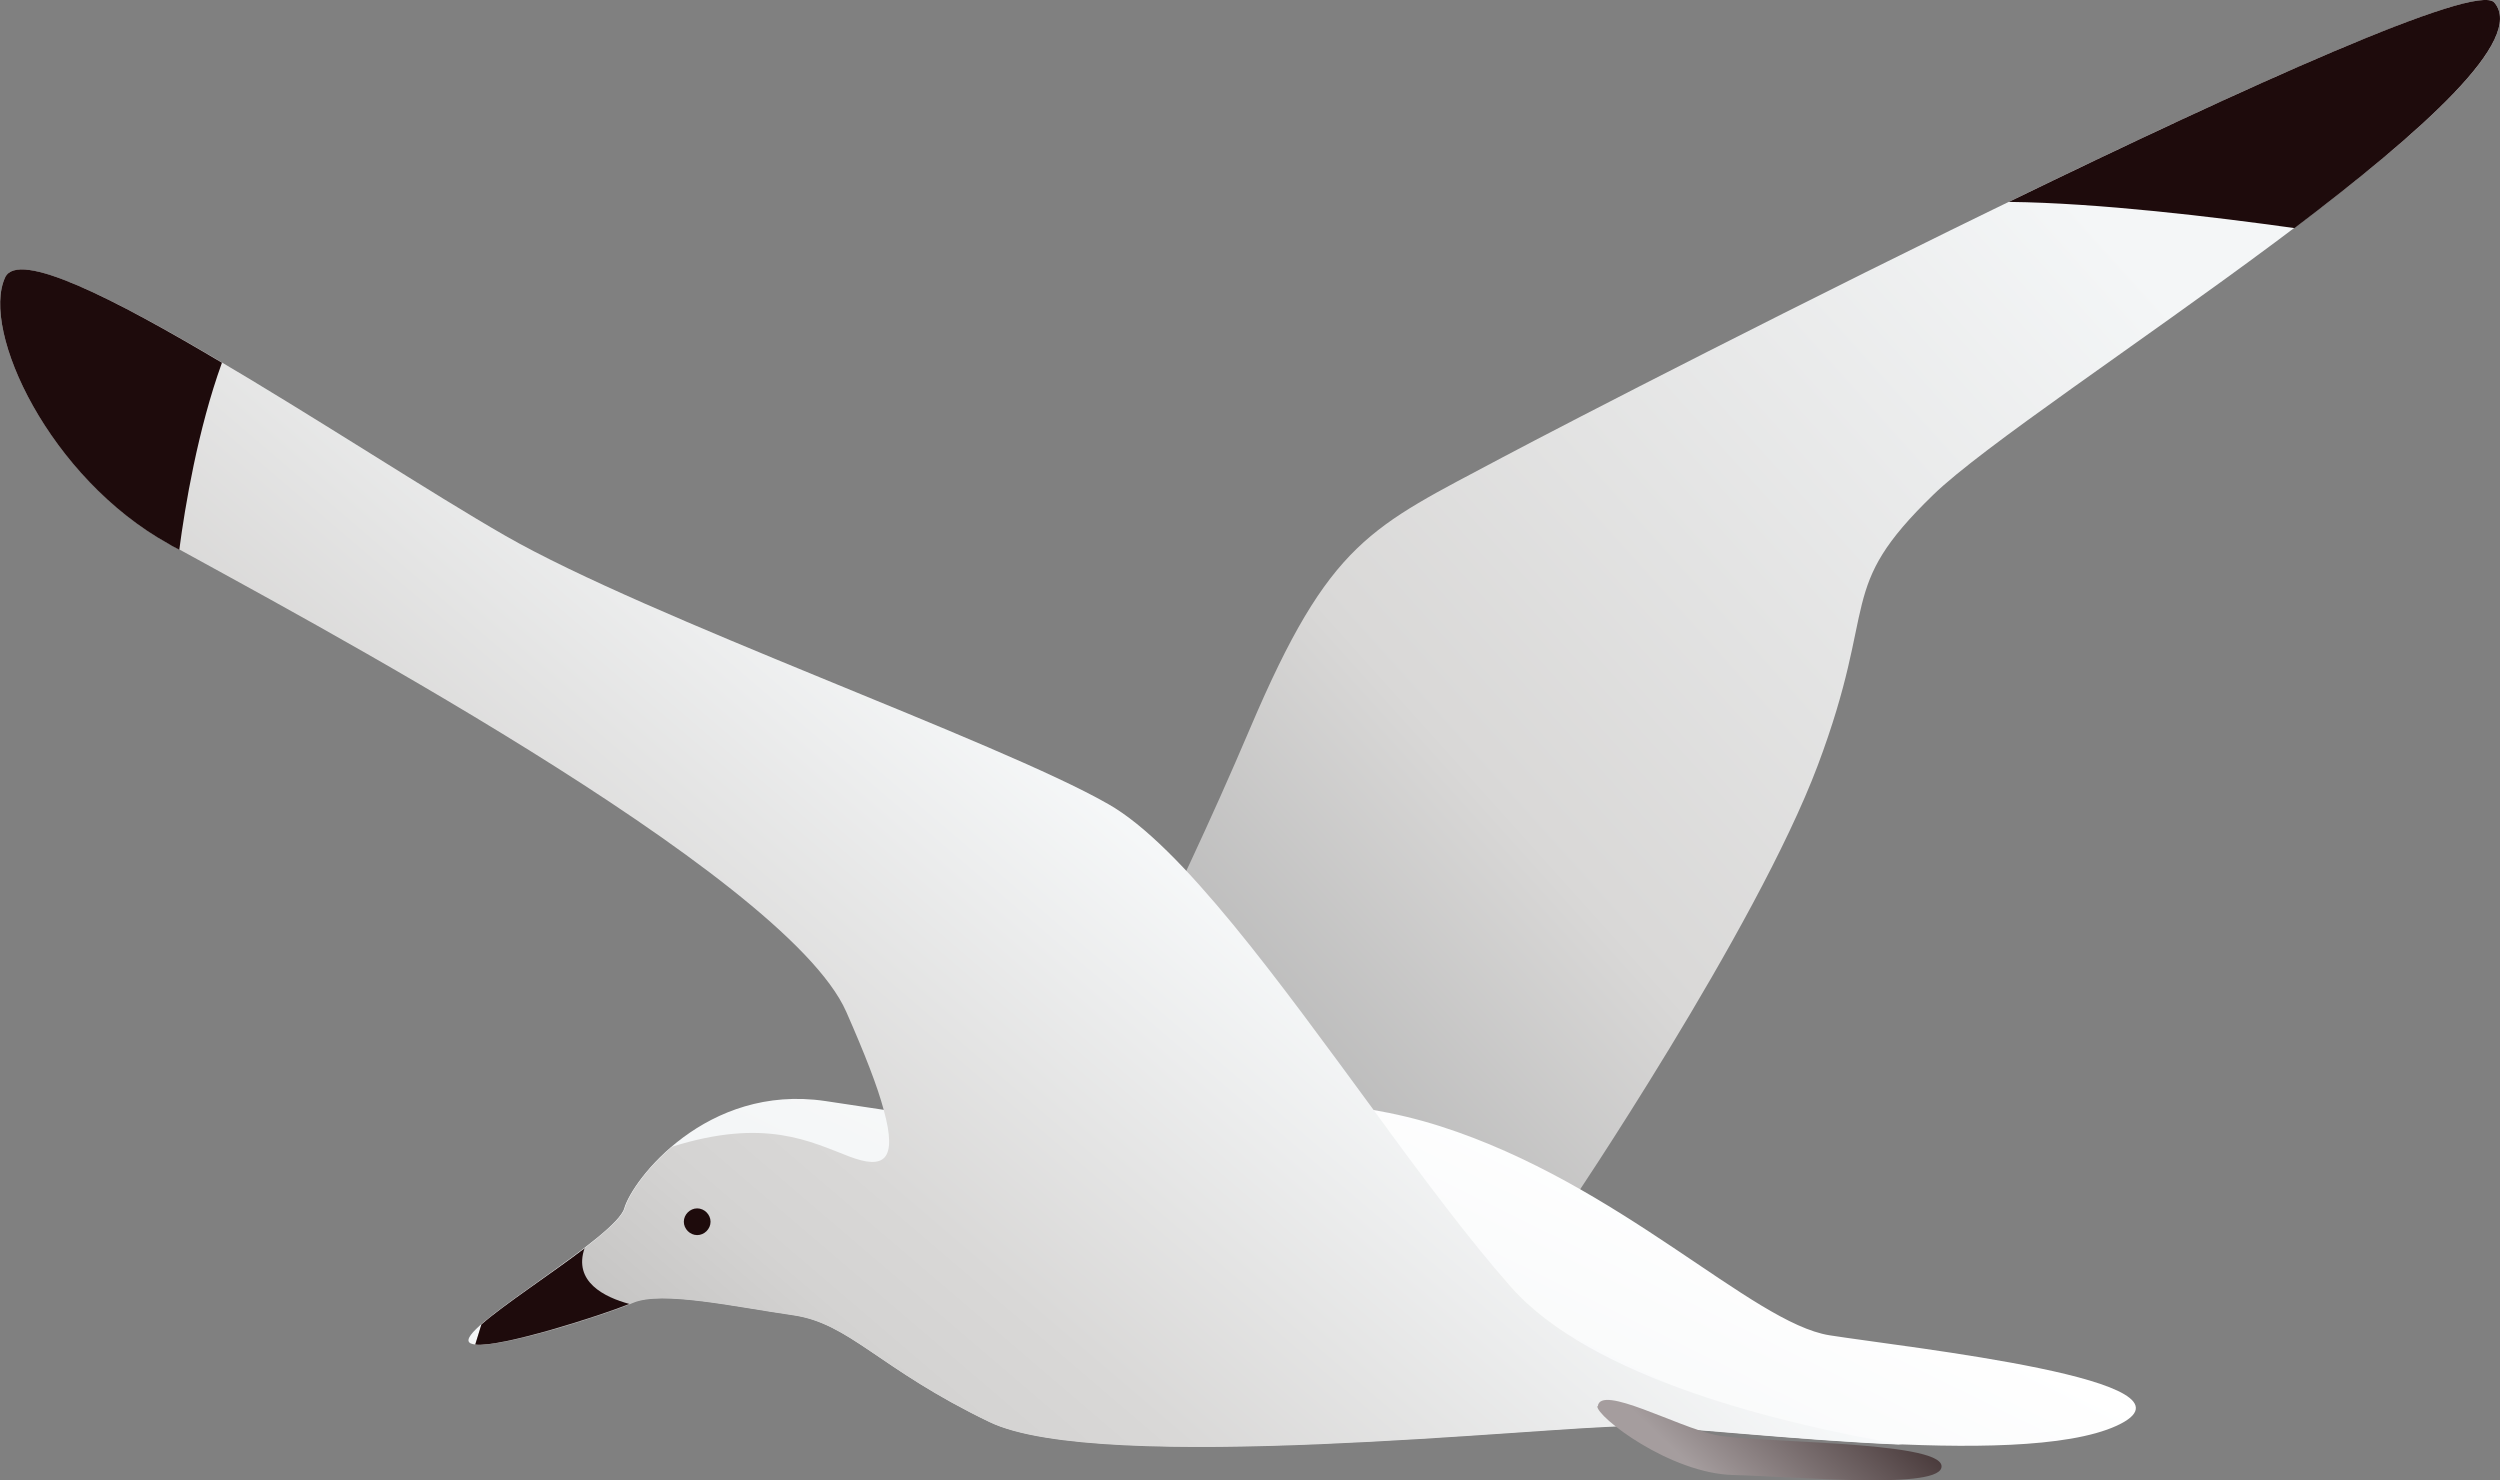
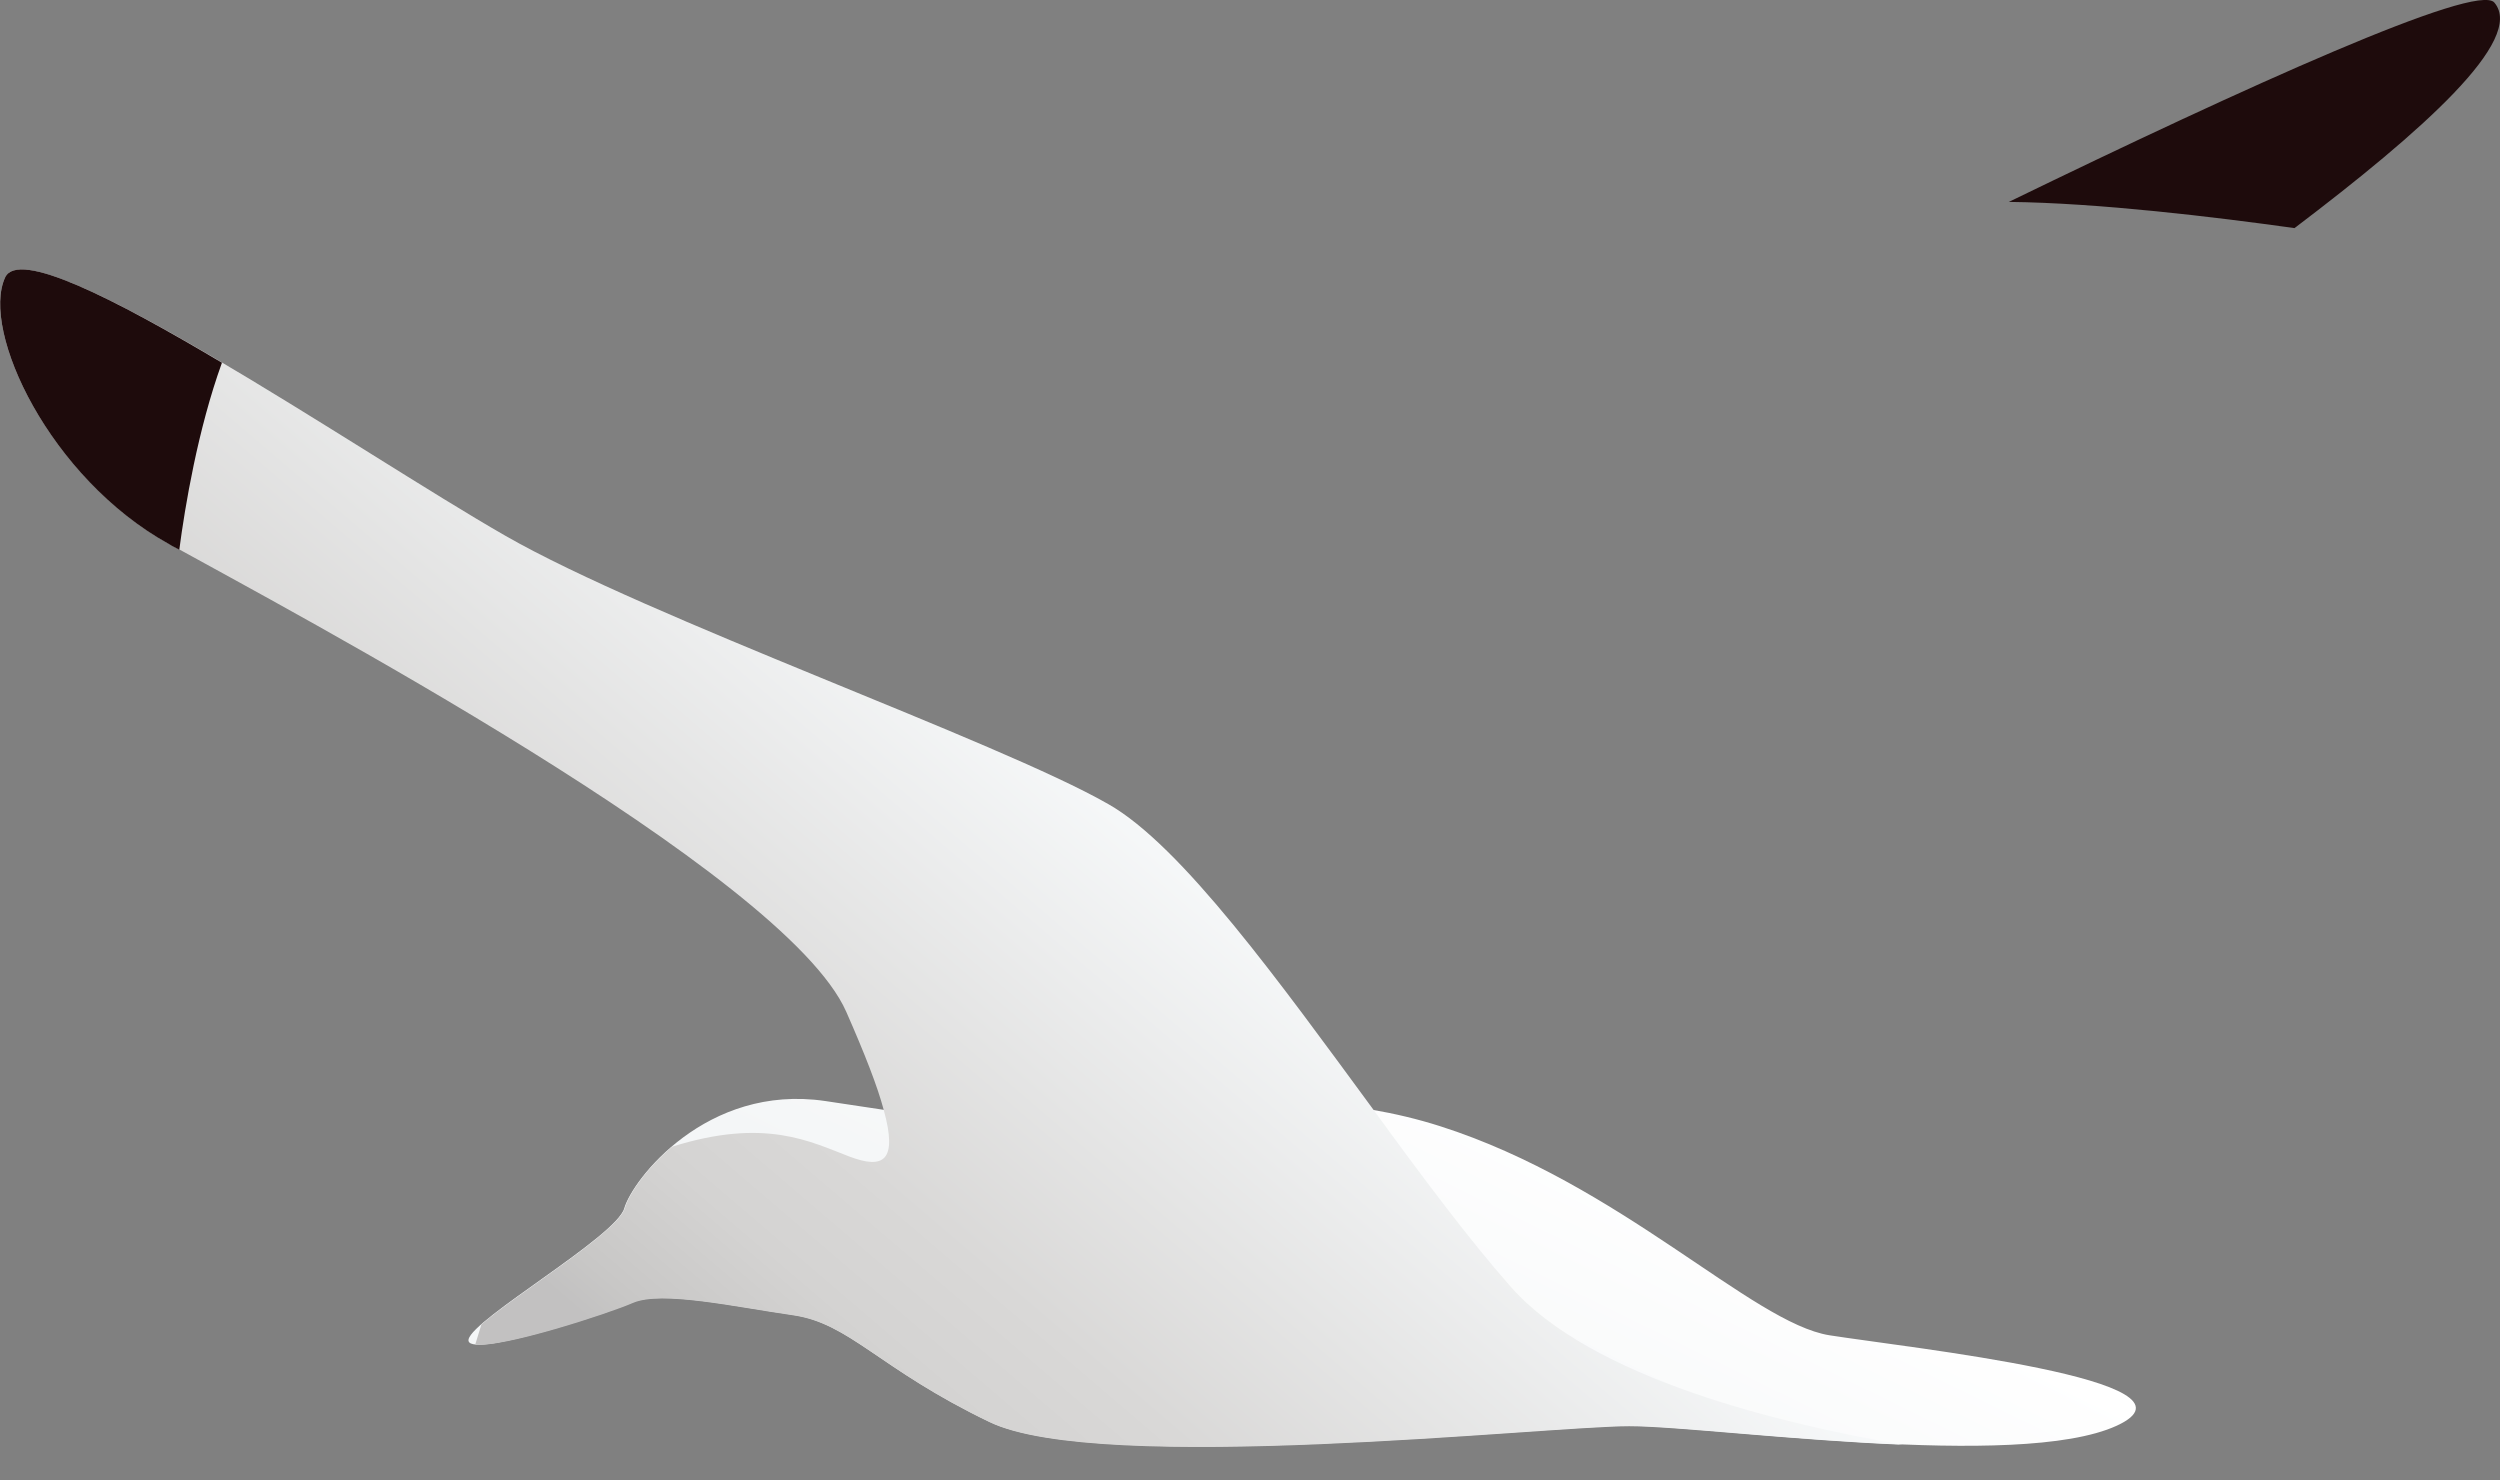
<svg xmlns="http://www.w3.org/2000/svg" viewBox="0 0 48.66 28.81">
  <rect x="0" y="0" width="48.66" height="28.81" fill="#808080" stroke="none" />
  <defs>
    <style>.h{fill:url(#e);}.i{fill:url(#d);}.j{fill:url(#g);}.k{fill:url(#f);}.l{fill:#1e0b0c;}</style>
    <linearGradient id="d" x1="610.57" y1="4.3" x2="631.34" y2="22.98" gradientTransform="translate(653.25) rotate(-180) scale(1 -1)" gradientUnits="userSpaceOnUse">
      <stop offset=".05" stop-color="#f4f6f7" />
      <stop offset=".63" stop-color="#d9d8d7" />
      <stop offset=".89" stop-color="#b7b7b7" />
    </linearGradient>
    <linearGradient id="e" x1="625" y1="20.84" x2="628.18" y2="27.3" gradientTransform="translate(653.25) rotate(-180) scale(1 -1)" gradientUnits="userSpaceOnUse">
      <stop offset="0" stop-color="#fff" />
      <stop offset="1" stop-color="#f4f6f7" />
    </linearGradient>
    <linearGradient id="f" x1="632.6" y1="14.3" x2="642.12" y2="25.44" gradientTransform="translate(653.25) rotate(-180) scale(1 -1)" gradientUnits="userSpaceOnUse">
      <stop offset="0" stop-color="#f7f9fa" />
      <stop offset=".61" stop-color="#d9d8d7" />
      <stop offset=".77" stop-color="#d4d3d2" />
      <stop offset=".94" stop-color="#c8c7c6" />
      <stop offset="1" stop-color="#c2c1c1" />
    </linearGradient>
    <linearGradient id="g" x1="617.66" y1="34.42" x2="619.87" y2="37.01" gradientTransform="translate(654.39 25.38) rotate(-176.92) scale(1 -1)" gradientUnits="userSpaceOnUse">
      <stop offset="0" stop-color="#4b3c3d" />
      <stop offset="1" stop-color="#a59d9e" />
    </linearGradient>
  </defs>
  <g id="a" />
  <g id="b">
    <g id="c">
      <g>
-         <path class="i" d="M30.51,23.52s3.67-5.43,4.87-8.62c1.2-3.19,.34-3.42,2.25-5.27C39.53,7.78,49.83,1.57,48.55,.05c-.64-.77-16.76,7.5-19.32,8.86-2.55,1.36-3.34,1.6-4.9,5.27-1.56,3.67-3.16,6.62-3.16,6.62l9.34,2.71Z" />
        <path class="l" d="M39.1,3.93C43.71,1.69,48.21-.35,48.55,.05c.61,.72-1.41,2.51-3.89,4.39-1.57-.22-3.82-.49-5.55-.51Z" />
-         <path class="h" d="M19.25,21.92c1.28,0,5.27-1.12,8.78,0,3.51,1.12,6.07,3.83,7.58,4.07,1.52,.24,7.5,.88,5.59,1.76-1.92,.88-7.9,0-9.5,0s-10.3,.96-12.45-.08c-2.16-1.04-2.71-1.92-3.83-2.08s-2.55-.48-3.11-.24-3.27,1.12-3.19,.72c.08-.4,2.87-2,3.03-2.55,.16-.56,1.6-2.43,3.91-2.09,2.31,.34,3.19,.5,3.19,.5Z" />
+         <path class="h" d="M19.25,21.92c1.28,0,5.27-1.12,8.78,0,3.51,1.12,6.07,3.83,7.58,4.07,1.52,.24,7.5,.88,5.59,1.76-1.92,.88-7.9,0-9.5,0s-10.3,.96-12.45-.08c-2.16-1.04-2.71-1.92-3.83-2.08s-2.55-.48-3.11-.24-3.27,1.12-3.19,.72c.08-.4,2.87-2,3.03-2.55,.16-.56,1.6-2.43,3.91-2.09,2.31,.34,3.19,.5,3.19,.5" />
        <path class="k" d="M.1,5.4c.48-1.04,6.94,3.43,9.74,5.03,2.79,1.6,9.58,3.99,11.73,5.22,1.43,.81,3.34,3.47,5.17,5.96,.93,1.28,1.85,2.51,2.66,3.43,1.58,1.8,5.3,2.68,7.63,3.08-2.16-.09-4.42-.36-5.32-.36-1.6,0-10.3,.96-12.45-.08-2.16-1.04-2.71-1.92-3.83-2.08s-2.55-.48-3.11-.24c-.48,.21-2.54,.88-3.07,.81,.04-.13,.08-.26,.12-.39,.7-.61,2.65-1.8,2.79-2.26,.07-.25,.39-.75,.92-1.2,1.81-.57,2.69-.1,3.45,.19,.66,.25,.95,.1,.67-.91-.12-.45-.36-1.07-.73-1.91-1.2-2.71-10.86-7.82-13.17-9.1C.97,9.31-.38,6.44,.1,5.4Z" />
        <path class="l" d="M3.29,10.59C.97,9.31-.38,6.44,.1,5.4c.25-.54,2.1,.4,4.22,1.66-.47,1.3-.72,2.8-.83,3.64-.07-.04-.14-.07-.2-.11Z" />
-         <path class="l" d="M11.38,24.29c-.23,.66,.39,.96,.87,1.09-.57,.23-2.5,.85-3,.79,.04-.13,.08-.26,.12-.39,.43-.38,1.35-.98,2.02-1.49Z" />
-         <path class="l" d="M13.31,23.78c0,.14,.12,.26,.26,.26s.26-.12,.26-.26-.12-.26-.26-.26-.26,.12-.26,.26Z" />
-         <path class="j" d="M31.1,27.37c.05-.43,1.54,.4,2.29,.56,.75,.16,4.35,.11,4.4,.6,.05,.48-2.81,.21-4.05,.18-1.24-.03-2.67-1.14-2.65-1.34Z" />
      </g>
    </g>
  </g>
</svg>